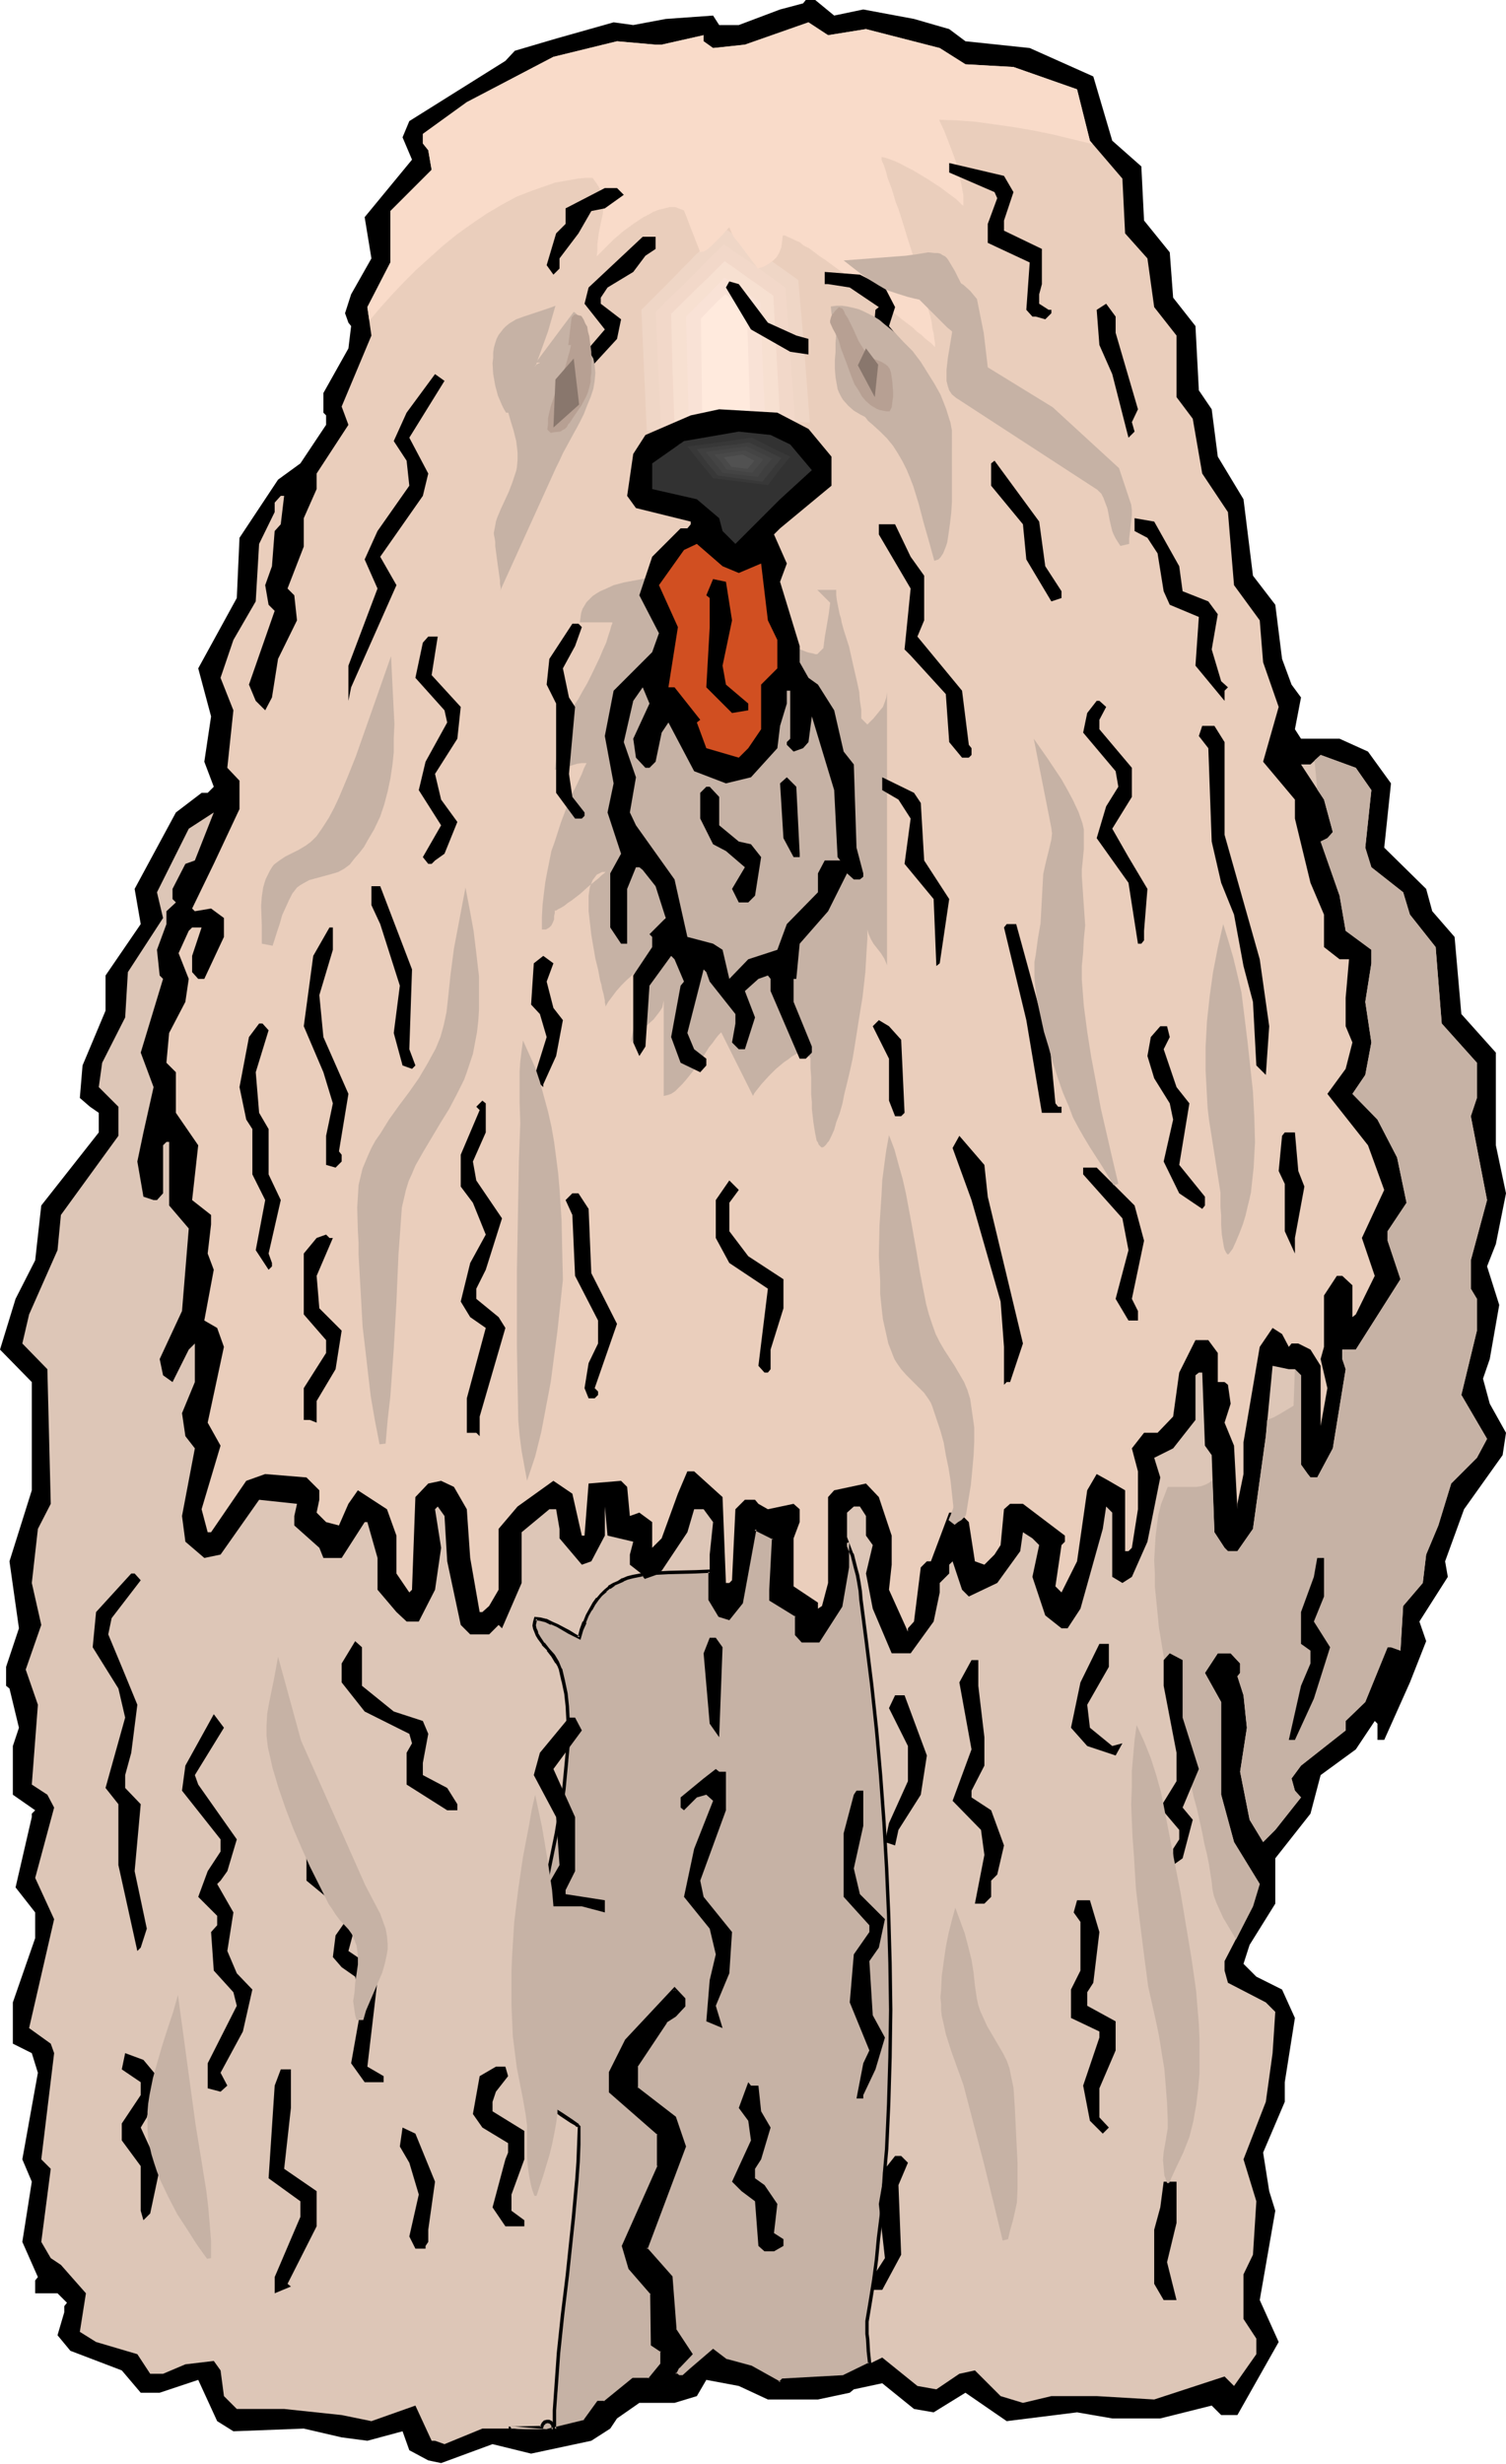
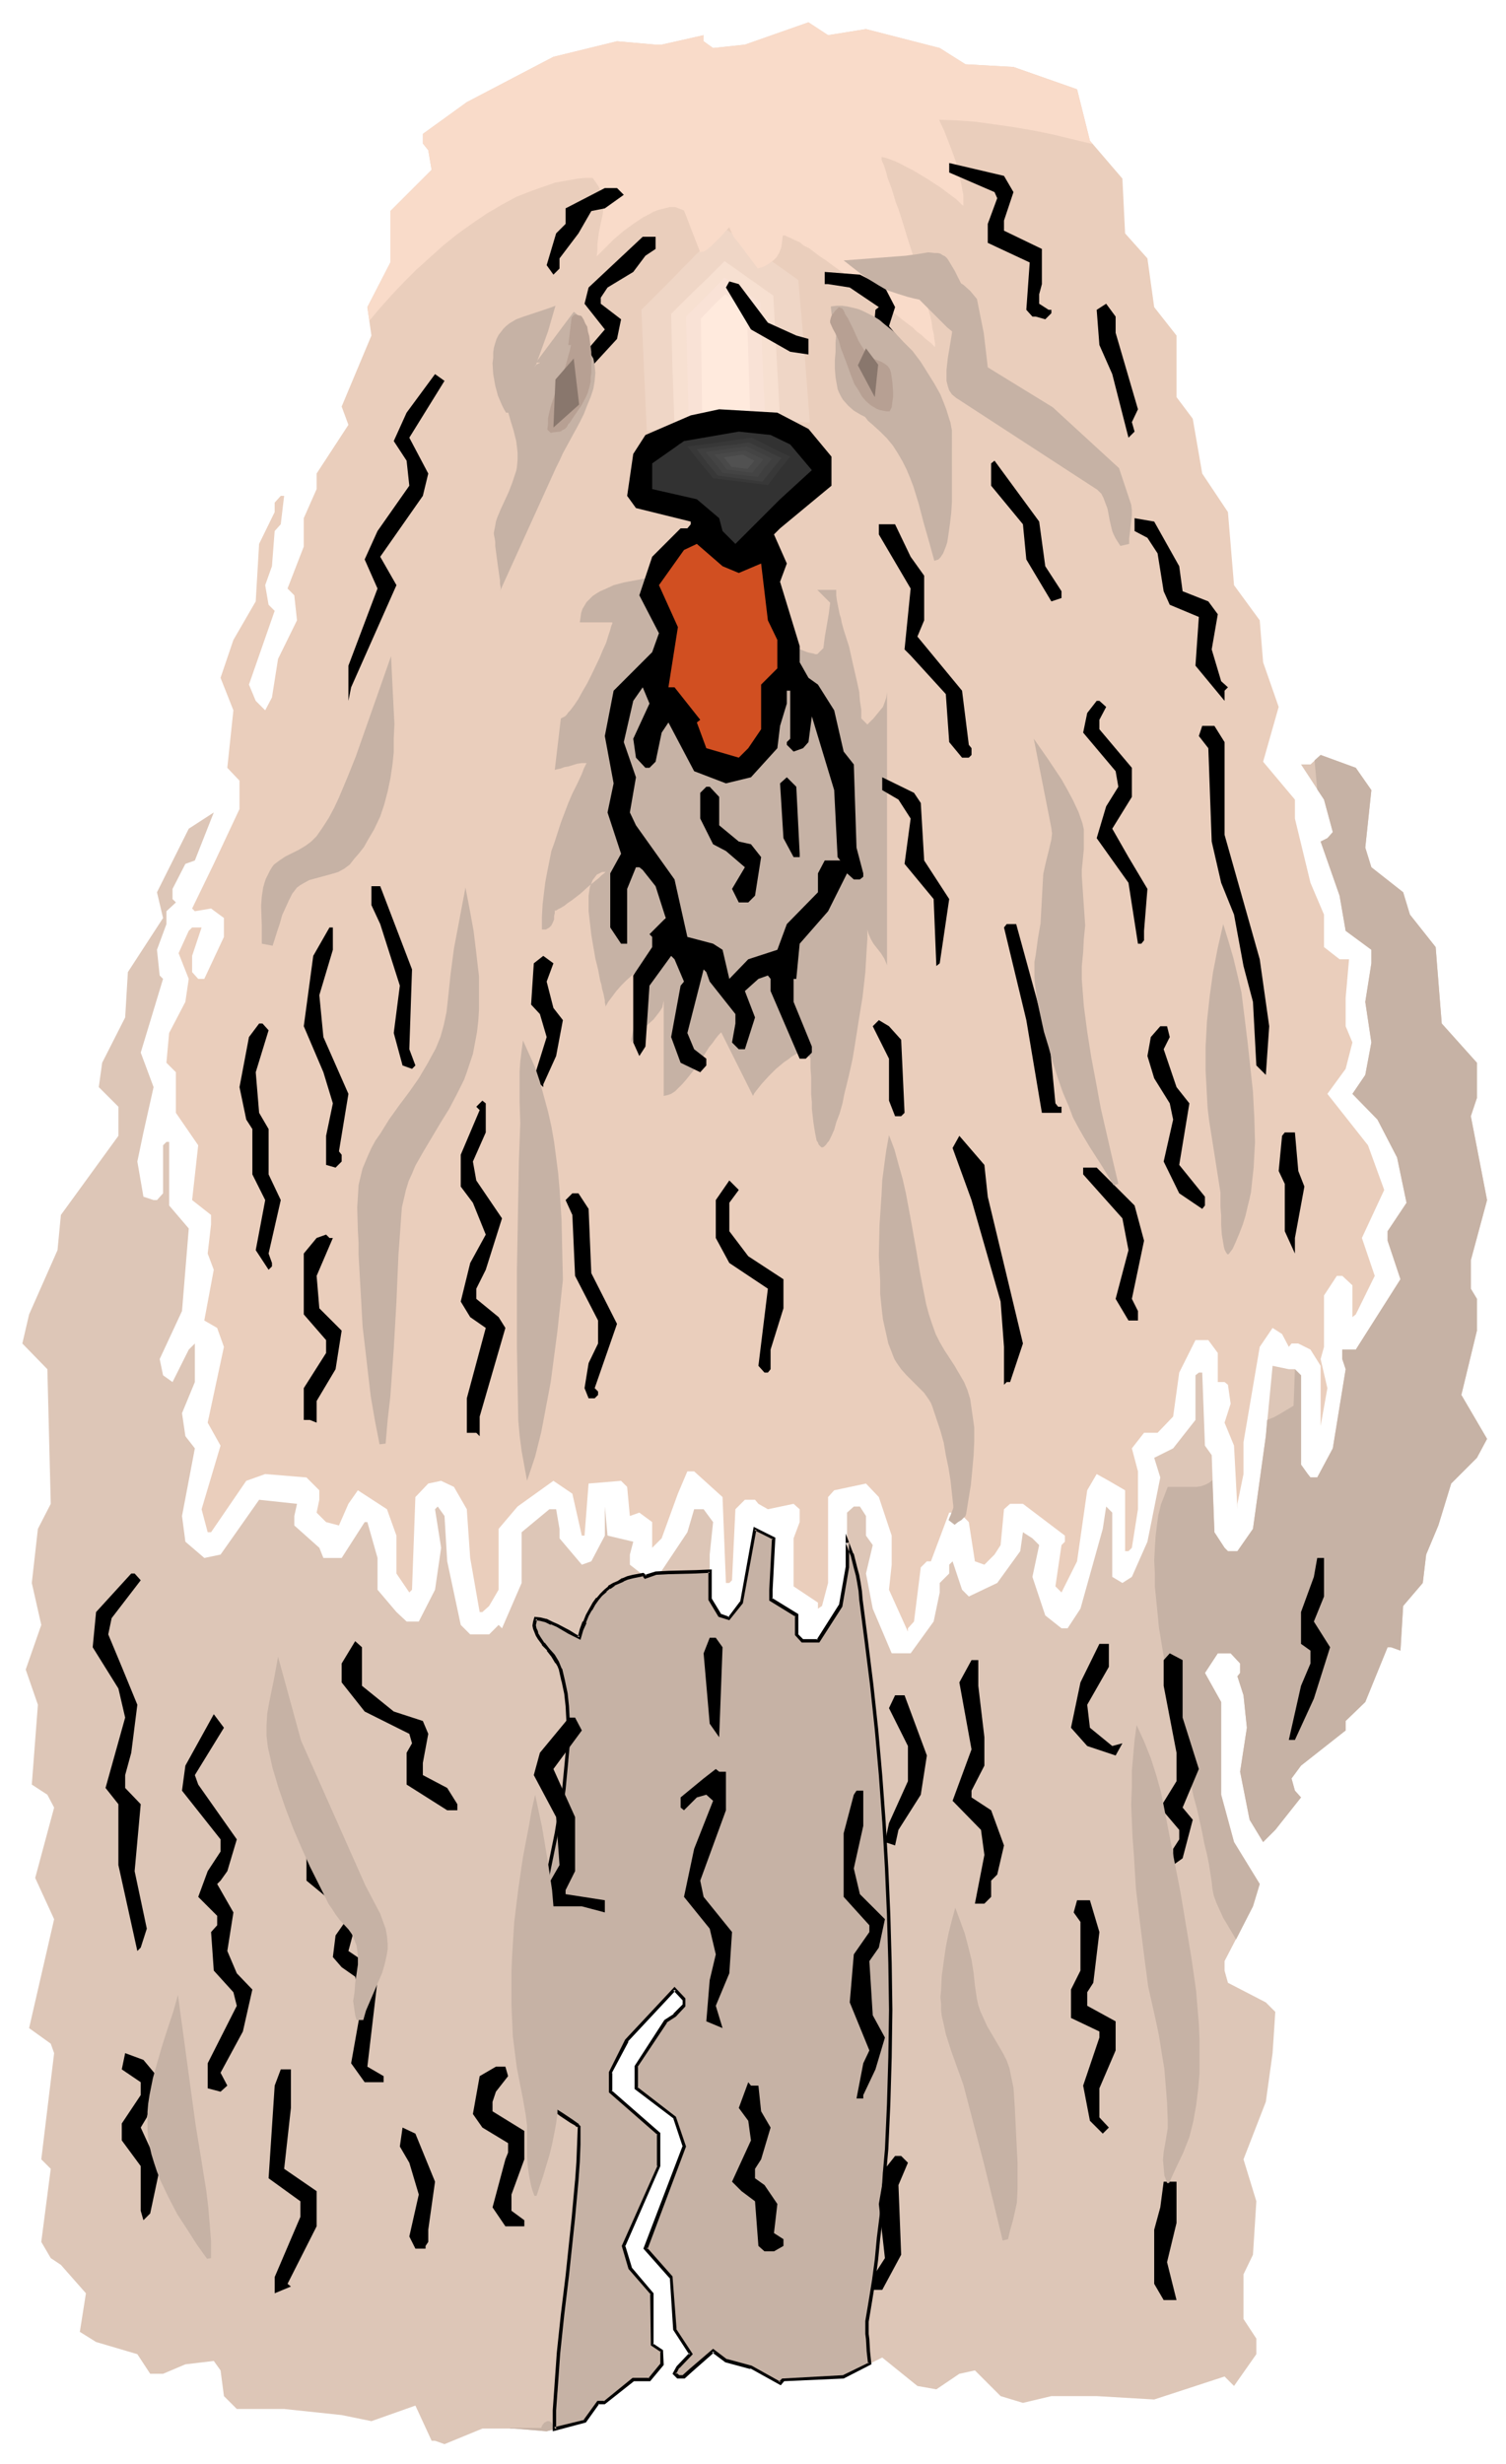
<svg xmlns="http://www.w3.org/2000/svg" fill-rule="evenodd" height="588.515" preserveAspectRatio="none" stroke-linecap="round" viewBox="0 0 2226 3642" width="359.762">
  <style>.brush1{fill:#000}.pen1{stroke:none}.brush2{fill:#eacebc}.brush9{fill:#c6b2a5}.brush10{fill:#323232}</style>
-   <path class="pen1 brush1" d="m1233 23 43-9 75 14 52 15 24 18 95 10 94 42 28 95 43 38 4 80 38 47 5 67 33 42 5 95 19 28 9 70 38 63 14 113 33 43 10 80 14 38 14 19-9 47 9 14h57l42 19 34 47-10 95 62 61 9 33 33 38 10 114 51 57v137l15 71-15 75-13 33 18 57-14 80-10 29 10 37 24 43-5 33-57 80-28 77 4 23-42 66 10 29-24 61-38 85h-10v-24l-4-4-28 42-52 38-15 57-52 66v67l-38 61-9 28 19 19 38 19 19 42-15 95v29l-32 75 9 57 9 29-23 132 28 62-61 108h-24l-14-14-76 19h-71l-52-9-104 13-61-42-47 29-29-5-47-38-42 9-6 5-47 10h-74l-43-20-48-9-14 24-33 10h-52l-33 23-10 15-28 18-89 19-57-14-76 28-19-4-28-15-10-28-52 14-38-5-56-13-104 4-24-15-28-61-57 19h-28l-28-33-76-29-19-23 10-34v-9l4-5-14-14H52v-19l4-5-23-52 14-89-14-33 23-128-9-29-28-14v-61l33-95v-38l-29-37 24-104v-5l5-5-33-23v-72l9-27-14-58-5-4v-28l19-57-14-99 33-105v-160l-47-48 23-75 29-57 9-81 85-108v-29l-13-9-15-13 4-48 34-81v-52l52-76-9-52 61-113 38-29h9l9-9-14-37 10-67-19-71 57-104 4-89 57-86 33-24 34-51 4-6v-14l-4-4v-29l37-66 4-33-4-5-5-14 9-28 30-53-10-61 70-85-14-33 10-24 142-89 14-15 61-18 85-24 29 4 48-9 70-5 9 14h29l61-23 34-9 4-5h14l28 23z" />
  <path class="pen1 brush2" d="m1280 43 109 28 38 24 71 4 94 33 19 76 48 56 4 81 33 37 10 72 33 42v91l24 32 14 81 38 57 9 108 38 52 5 62 23 66-23 81 47 56v28l23 95 20 47v48l23 18h14l-5 57v42l10 24-10 39-27 37 60 76 24 66-33 71 19 56-28 57-5 4v-47l-15-14h-8l-19 29v76l-5 18 10 43-10 56v-89l-15-24-18-9h-10l-4 5-10-19-14-9-19 28-24 141v47l-9 44v8l-5-94-14-34 9-28-4-28-5-4h-10v-43l-14-19h-19l-24 48-9 65-23 24h-20l-18 23 9 34v56l-9 57-5 5h-5v-90l-24-14-18-10-14 24-15 105-23 46-9-9 9-61 5-5v-9l-62-47h-19l-9 8-5 53-9 14-15 15-14-5-9-58-14-14h-15l-27 72h-6l-9 9-10 80-9 10v5l-28-62 4-37v-43l-19-57-19-20-47 10-9 10v127l-9 34-6 4v-9l-36-24v-71l9-24v-19l-9-8-38 8-14-8-5-6h-15l-14 14-5 105-4 4h-5l-5-127-42-38h-10l-14 33-24 66-14 14v-38l-19-14-14 5-4-43-9-9-48 4-6 77h-4l-14-62-28-19-53 38-28 33v90l-14 24-10 9h-4l-14-80-5-72-19-33-19-9-19 4-19 20-5 137-4 4-19-28v-56l-14-39-43-28-14 20-14 32-19-5-14-14 4-19v-14l-19-19-61-5-28 10-52 76h-5l-9-34 28-94-19-34 24-112-10-28-19-11 14-75-9-24 5-43v-14l-28-22 9-81-33-48v-60l-14-14 4-44 24-46 5-34-15-38 15-33 5-5h14l-14 42v24l9 10h9l29-62v-28l-19-14-24 4-4-4 32-66 38-81v-42l-18-19 9-85-19-48 19-56 33-57 5-85 23-47v-14l9-10h5l-5 42-9 10-4 52-10 28 5 29 9 9-38 109 10 24 14 14 10-19 9-57 28-57-4-37-10-10 24-62v-42l19-43v-23l47-72-10-27 44-105-6-42 34-66v-76l61-61-5-29-8-10v-14l65-47 128-67 94-23 57 5h9l62-14v9l14 10 47-5 94-33 29 19 56-9z" />
  <path class="pen1 brush2" d="m1069 311-49 49-94 94 9 187 199-22 85 7-20-222-130-93z" />
  <path class="pen1" style="fill:#efd6c6" d="m1069 336-20 21-21 20-40 41-40 40 4 90 4 89 84-9 85-10 36 4 36 3-8-105-9-106-55-39-56-39z" />
-   <path class="pen1" style="fill:#f2d8c9" d="m1070 361-17 17-17 17-33 33-34 33 8 173 69-8 70-8 59 5-14-198-45-32-46-32z" />
  <path class="pen1" style="fill:#f7e0d1" d="m1071 386-27 27-26 25-26 26 2 83 3 83 55-6 54-7 24 2 23 2-10-184-72-51z" />
  <path class="pen1" style="fill:#f9e2d6" d="m1071 410-19 20-38 38 2 78 2 80 39-5 40-4 34 3-4-86-3-87-27-18-26-19z" />
  <path class="pen1" style="fill:#ffeadd" d="m1072 435-13 12-23 24 2 151 50-6 21 2-5-160-32-23z" />
  <path class="pen1" style="fill:#f9dbc9" d="m1615 213-58-14-29-6-29-5-28-4-29-4-27-2-27-1 7 15 6 15 6 16 6 16 4 17 4 17 3 16v17-2l-2-1-4-4-5-5-7-5-8-6-8-6-20-13-20-12-10-5-9-5-9-4-8-3-6-2-5-1v4l1 3 2 4 2 6 2 6 2 8 3 8 3 8 3 10 3 10 4 10 7 22 7 23 15 47 7 23 5 23 3 10 3 10 2 9 1 9 2 8 1 8 1 6v6l-1-1-2-2-3-3-4-3-5-4-5-5-7-5-6-6-8-6-8-6-17-14-18-15-39-30-19-14-19-14-9-6-8-6-8-6-8-4-6-5-7-3-6-3-5-2-4-2h-3l-1 9-1 8-3 8-4 7-5 5-7 5-7 4-9 3-5-7-6-8-12-16-6-8-6-7-4-8-3-7-5 5-5 6-12 12-5 5-6 5-5 3h-3l-2 1-24-62-13-5h-8l-8 2-8 2-8 3-7 4-8 4-15 10-15 11-14 12-13 13-12 12 1-9v-9l2-16 3-15 3-14 1-13-1-7-1-7-2-6-3-7-4-6-5-7h-11l-11 1-11 2-12 2-11 2-11 4-23 8-23 9-22 12-22 13-22 15-21 15-21 17-20 18-20 18-18 18-18 19-17 19-16 19-3-20 34-66v-76l61-61-5-29-8-10v-14l65-47 128-67 94-23 57 5h9l62-14v9l14 10 47-5 94-33 29 19 56-9 109 28 38 24 71 4 94 33 19 76 4 5z" />
  <path class="pen1 brush9" d="m971 1402 19-75 4 7 3 5 3 6 3 4 2 5 3 3 2 3 1 4 4 6 2 6 1 7 1 5v5h-6l-7 2-8 3-8 4-9 5-9 6-9 6-10 7-18 15-9 8-8 8-7 8-6 8-6 8-4 7v-2l-1-4v-3l-1-5-1-5-2-7-1-6-2-7-3-16-4-16-6-35-2-18-2-17v-23l1-7 1-6 2-5 2-5 3-4 3-4 4-2 4-2h5l-2 2-4 3-4 4-5 4-11 9-11 10-13 10-6 4-5 4-5 3-4 2-3 2h-2v4l-1 4v5l-2 5-2 4-3 3-5 3h-6v-19l1-18 2-17 2-16 3-16 3-15 3-15 5-14 9-28 11-29 6-14 7-14 7-15 3-8 4-8h-7l-7 1-13 4-6 1-5 2-5 1-4 1 9-76 2-1 2-1 2-1 3-3 2-3 3-3 6-8 6-9 6-11 7-12 6-12 12-25 5-12 5-11 3-10 3-9 1-4 1-3 1-2v-2h-48l1-7 1-7 2-6 3-5 3-5 5-5 4-4 6-4 5-3 7-3 13-6 15-4 16-3 16-3 16-1 16-1h61v4l1 3 2 5 2 4 4 4 3 5 9 9 10 9 12 10 13 9 14 10 13 8 14 8 14 8 13 6 12 5 5 2 5 2 4 1 5 1 3 1h3l9-9 1-8 1-8 6-35 1-8 1-8-19-19h28v8l1 8 2 10 2 10 2 6 1 6 3 11 8 25 6 27 6 26 3 14 1 13 2 13v13l9 9 4-4 5-5 9-11 5-6 3-8 2-6 1-8v408-4l-1-3-3-7-5-8-11-14-4-7-3-7-1-3-1-4v14l-1 15-1 17-1 17-2 18-2 18-6 37-6 38-3 18-4 18-4 17-4 16-3 15-4 14-5 13-3 11-4 9-4 8-2 2-2 3-2 2-1 1-2 1h-2l-1-1-1-1-2-2-1-3-2-3-1-5-1-5-1-6-1-6-1-7-1-9-1-9v-10l-1-11v-25l-1-14v-15l-9-10h-4l-5 2-5 3-5 3-5 4-6 4-12 10-11 11-10 11-4 5-4 5-3 4-2 4-47-94-4 4-4 5-5 7-5 6-10 16-11 16-12 15-6 7-6 6-5 5-6 4-6 2-5 1v-141l-1 5-1 5-3 5-3 4-7 9-9 8-9 8-7 7-4 4-2 4-2 3v4-9l2-9 2-10 2-9 6-19 7-19 7-19 3-9 3-8 2-8 2-9 2-8v-7z" />
  <path class="pen1 brush1" d="m1498 284-14 42v15l56 27v52l-4 15v14l14 9h4v5l-9 9-14-4h-5l-9-10 5-70-62-29v-28l14-38-4-9-67-29v-14l81 19 14 24zm-576 4-28 20-20 4-19 33-28 37v15l-9 9-10-14 14-47 14-14v-23l58-30h18l10 10zm47 80-15 10-18 24-38 23-10 15v9l30 23-6 29-57 62-37 18-10 20v23l-14 10v-57l76-62 24-28-30-38 6-24 80-75h19v18zm339 57 15 29-9 28 52 62 14 33-19 18-5-32-66-57 4-48 5-4-43-29-32-5h-5v-18l52 4 37 19zm-173 52 42 19 18 5v23l-27-4-58-33-37-62 5-9 14 4 43 57zm514 15 33 113-9 19 4 14-9 9-24-94-19-43-4-52 14-9 14 19v24zM605 647l28 53-8 33-63 90 24 42-67 151-4 20v-52l43-114-19-43 19-42 47-67-4-37-19-29 19-42 42-57 14 10-52 84zm590-13 34 41v43l-76 63-9 9 19 43-10 27 29 95v24l13 23 14 10 24 38 14 61 15 19 4 123 10 38v5l-5 4h-9l-10-9-28 56-42 48-5 52h-4v34l27 66v9l-9 9h-9l-43-100v-18l-4-5-14 5-20 18 15 39-15 47h-9l-10-10 5-28v-14l-38-48-5-14-4-4-24 94 10 24 18 14v10l-9 10-29-14-14-38 14-76 5-6-14-33-5-5-32 44-6 90-9 14-9-20v-99l28-42v-15l-4-4 24-24-15-47-19-24-5-4h-5l-13 32v81h-9l-16-24v-80l16-29-20-61 9-43-13-70 13-67 57-57 10-28-29-56 19-57 42-42h10l5-6v-4l-81-20-13-18 9-62 18-28 67-29 42-9 86 5 46 24z" />
  <path class="pen1 brush10" d="m1168 657 32 38-47 43-66 66-19-19-5-19-33-28-66-15v-38l47-33 81-14 47 5 29 14z" />
  <path class="pen1 brush1" d="m1545 837 24 37v10l-15 5-37-62-5-52-47-57v-33l5-4 66 90 9 66zm198 0 5 37 38 15 14 19-9 52 14 47 10 9-5 5v15l-43-52 5-72-43-18-9-20-9-56-15-23-19-10v-19l29 5 37 66zm-397-14 20 28v66l-10 24 66 80 10 80 4 5v10l-4 4h-10l-19-23-5-71-52-57-9-9 9-90-47-80v-15h24l23 48z" />
  <path class="pen1" style="fill:#d14f21" d="m1092 847 33-14 10 84 14 29v42l-24 24v66l-19 28-14 14-48-14-14-38 5-4-38-48h-9l14-89-28-62 37-52 19-9 38 33 24 10z" />
-   <path class="pen1 brush1" d="m1082 917-14 67 5 28 33 28v10l-24 4-38-38 5-89v-43l-5-4 10-24 19 4 9 57zm-222 10-10 28-18 33 9 43 9 14-9 99 5 34 18 23v5l-4 4h-10l-28-38v-132l-14-28 4-38 34-52h9l5 5zm-222 71 43 47-5 47-33 52 9 38 24 33-19 47-14 10-5 5h-5l-8-10 27-47-33-52 10-42 32-58-4-18-43-48 11-52 8-9h14l-9 57z" />
  <path class="pen1 brush9" d="m936 1092 4 28 14 15h6l9-9 9-43 10-15 38 72 47 18 37-9 39-43 4-33 10-33v-19h5v71l-5 5v4l10 10 14-5 8-9 5-38 33 109 5 99 4 5h-23l-10 19v28l-46 47-14 38-43 14-28 29-10-43-14-9-38-10-19-85-57-80-9-19 9-52-18-52 14-61 14-20 10 24-24 52z" />
  <path class="pen1 brush1" d="m1635 1045-10 19v14l48 57v43l-29 47 24 42 28 47-5 62v14l-4 5h-5l-14-90-47-66 14-47 18-29-4-23-48-57 6-29 14-18h4l10 9zm175 52v137l52 184 14 99-5 72-14-14-5-94-14-53-14-76-19-47-14-61-5-138-14-18 5-15h18l15 24z" />
  <path class="pen1" style="fill:#ddc6b7" d="m2027 1168-9 85 9 29 47 37 10 33 38 48 9 113 52 58v52l-9 27 24 124-24 89v42l9 15v47l-23 95 38 65-15 28-38 38-19 62-18 43-5 42-29 34-4 66-14-5h-5l-33 81-29 28v14l-66 52-14 19 5 18 9 10-38 48-18 18-20-33-14-71 10-65-5-48-9-28 4-5v-14l-14-15h-19l-19 29 24 43v137l19 70 38 62-10 33-42 81v14l5 18 56 29 14 14-4 61-10 72-33 85 19 62-5 79-14 29v66l19 29v23l-33 47-14-14-104 34-85-5h-67l-42 10-33-10-38-38-23 5-34 23-28-5-52-42-57 28-89 5-5 5-43-24-37-9-19-15-33 29-10 9h-9l-5-4 5-10 19-19-24-37-5-77-38-42 57-151-14-43-57-43v-32l44-67 13-9 14-14v-10l-14-14-70 76-25 47v28l72 62v48l-52 118 9 32 33 38v76l14 9v20l-18 23h-24l-42 34h-10l-20 27-56 15-47-4h-48l-56 23-14-5h-5l-24-52-65 23-44-9-85-9h-70l-19-19-5-38-10-14-42 5-33 14h-19l-19-29-61-18-24-15 9-57-37-42-15-10-14-24 14-108-14-14 19-157-5-14-32-23 37-161-28-61 28-104-10-19-23-15 9-118-18-52 23-66-14-62 9-80 19-37-5-199-37-38 10-43 42-95 5-52 85-117v-43l-29-29 5-36 34-67 4-67 52-80-9-38 47-94 37-24-28 71-14 5-19 37v15l5 5-14 13v19l-14 38 4 38 5 5-33 109 19 51-15 67-9 43 9 52 15 5h5l9-10v-71l5-5h4v94l29 34-10 122-33 71 5 24 14 10 24-48 9-9v57l-19 46 5 34 14 18-19 100 5 38 28 24 24-5 57-81 56 6-4 18v14l37 33 6 15h27l34-53h4l15 53v47l28 33 15 14h18l24-47 9-62-9-57 4-4 10 14 4 67 20 94 14 14h28l14-14 5 5 29-67v-75l41-34h10l5 29v14l33 39 14-5 20-38v-43l4 43 38 9-5 19v15l23 18 24-9 38-57 10-34h14l14 19-5 48v66l14 24 15 4 18-23 20-109 28 14-5 76v14l38 24v28l10 10h22l33-52 10-57v-81l10-9h9l9 14v29l10 14-10 42 10 52 28 66h28l34-47 9-43v-14l14-14v-13l5-5 14 42 10 10 42-20 34-47 4-28 14 9 10 10-10 47 19 57 24 19h9l19-29 33-118 5-33 9 9v95l15 9 14-9 23-52 19-95-9-29 28-14 33-42v-66l5-4h5l4 108 10 14 4 114 15 23 5 5h14l23-33 19-137 10-104 24 5h9l9 9v132l10 14 4 5h10l23-43 19-117-5-15v-14h20l66-104-19-57v-14l28-42-14-67-29-56-37-38 19-28 9-48-9-60 9-57v-20l-38-28-9-52-28-80 10-5 8-9-13-48-34-52h14l15-14 52 19 23 33z" />
  <path class="pen1 brush9" d="m1943 1124 4 43 10 15 13 48-8 9-10 5 28 80 9 52 38 28v20l-9 57 9 60-9 48-19 28 37 38 29 56 14 67-28 42v14l19 57-66 104h-20v14l5 15-19 117-23 43h-10l-4-5-10-14v-132l-9-9-2 54-10 6-10 6-9 5-10 4-2 24-19 137-23 33h-14l-5-5-15-23-3-77-5 4-6 3-6 2-7 1h-42l-5 13-5 13-4 16-2 15-2 17-1 17-1 18 1 19v19l2 20 2 20 2 21 7 42 8 42 8 43 10 42 9 40 5 20 4 20 5 18 4 18 4 18 3 16 4 16 3 15 2 13 2 13 1 10 2 10 4 11 5 11 5 11 6 10 13 22 25-49 10-33-38-62-19-70v-137l-24-43 19-29h19l14 15v14l-4 5 9 28 5 48-10 65 14 71 20 33 18-18 38-48-9-10-5-18 14-19 66-52v-14l29-28 33-81h5l14 5 4-66 29-34 5-42 18-43 19-62 38-38 15-28-38-65 23-95v-47l-9-15v-42l24-89-24-124 9-27v-52l-52-58-9-113-38-48-10-33-47-37-9-29 9-85-23-33-52-19-9 8zM754 3590h7l47 4 11-3-1-3-1-3-1-2-1-2-3-2h-3l-4 2-2 2-2 3-1 3h-46v1zm65 1 1-28 1-28 2-28 2-28 6-58 7-57 7-57 3-28 5-55 2-28 1-26v-26l-2-2-3-2-6-5-16-10-7-5-6-5-3-2-2-2-1-2v-2l-8-15-7-16-5-17-4-17-3-18-1-19-1-19v-20l1-20 2-20 2-21 4-21 7-43 8-44 9-44 8-43 8-44 3-21 3-22 2-21 1-21 1-20v-20l-1-19-3-19-3-18-5-18-2-5-2-5-7-9-7-9-7-9-6-9-3-4-2-5-1-5-1-4v-5l1-5h7l9 3 8 3 9 4 17 9 8 5 7 4 4-12 4-11 4-10 5-9 5-8 5-7 6-7 6-5 6-5 6-5 7-3 7-4 7-2 7-3 16-3 3 4 15-6 19-1h40l21-1v41l14 24 15 4 18-23 20-109 28 14-5 76v14l38 24v28l10 10h22l33-52 10-57v-37l7 18 6 20 2 11 2 11 2 12 1 13 5 31 4 31 4 32 4 32 6 66 6 67 5 68 4 70 4 69 1 71 1 69-1 70-1 69-4 67-2 34-3 33-3 32-3 32-4 32-4 31-5 31-5 29v11l1 8v8l1 18 3 18-39 19-89 5-5 5-43-24-37-9-19-15-33 29-10 9h-9l-5-4 5-10 19-19-24-37-5-77-38-42 57-151-14-43-57-43v-32l44-67 13-9 14-14v-10l-14-14-70 76-25 47v28l72 62v48l-52 118 9 32 33 38v76l14 9v20l-18 23h-24l-42 34h-10l-20 27-45 12z" />
-   <path class="pen1 brush1" d="M752 3592h9-1l49 4 12-3-1-6v-3l-2-2-2-3-4-2h-4l-4 1-3 3-2 4-1 3 2-2-48 1v5l4-2v-1l-2 2h48l2-5-1 1 2-3v1l2-3-1 1 3-1h3-2l3 1 1 2v-1l1 2v2l1 4 2-4-11 3h2l-48-4h-7l2 3-4 2z" />
  <path class="pen1 brush1" d="m819 3588 3 3v-28l2-28v1l4-57 6-57 7-58 9-85 5-55 2-28 1-26v-27l-3-3h1l-3-2-7-5-15-10-8-5-6-5v1l-4-5v1l-1-2v-2l-8-15-7-16h1l-6-17-4-17-2-18-2-18-1-19 1-20 1-20v1l2-21 2-20 3-22 7-43 8-43 9-44 9-44 8-44 3-21 2-21 2-21v-1l2-21 1-20-1-20-1-19-2-19-4-19-4-17-1-1-2-5-2-5-6-10-8-9-7-9v1l-6-9-3-5v1l-1-5-2-4-1-5v1l1-5 1-5-3 2 7 1 8 2 8 4v-1l9 4 17 10 8 4 10 5 4-14 5-11h-1l4-10 5-9v1l5-9 5-7 5-6 7-6h-1l6-5v1l7-5h-1l7-3 7-3h-1l7-3 8-2 15-3-2-1 4 5 17-6h-1l19-1 40-1 21-1-2-2v42l15 25 16 5 20-25 20-109-3 1 28 14-2-2-4 76v16l39 24-1-2v29l10 11h26l34-53 10-58v-37l-5 1 7 18v-1l5 20 3 11 2 11 2 12 1 13 4 31 4 31 8 64 7 66 6 67 5 69v-1l4 70 3 69 2 71 1 69-1 70-2 69-3 67-3 34v-1l-2 33-3 33-4 32-3 32-4 30-5 31-5 30v19l1 8 1 18 2 18 2-2-39 19h1l-91 5-5 5h3l-43-24-37-10 1 1-21-16-35 30-10 9h2-9 2l-5-4v3l5-10v1l20-21-25-38 1 1-6-78-38-43 1 3 57-152-15-44-57-44 1 2v-32l-1 1 44-66h-1l14-9 14-15v-12l-16-17-73 78-24 48v30l72 63-1-2v48l1-1-53 119 10 34 33 38-1-2 1 77 15 10-1-2v20-1l-18 22 2-1h-25l-43 35 2-1h-11l-21 29 2-1-45 11-2 6 49-13 20-28-2 1h10l43-34h-1 25l20-24-1-22-15-10 1 2v-76l-33-39 1 1-10-33v2l52-119v-49l-72-63 1 2v-28l-1 1 25-47h-1l71-76h-4l14 15v-2 10-2l-14 14h1l-14 9-44 68v34l58 44-1-1 14 42v-1l-58 152 39 44v-2l5 78 24 37v-3l-19 20-6 11 7 7h11l11-10 33-29h-4l20 15 37 10v-1l45 25 5-6h-1l89-4 41-21-2-19-1-18-1-8v-19 1l5-30 5-31 4-31 3-31 4-32 3-33 2-33 3-34 3-67 2-69 1-70-1-69-2-71-3-69-4-70-5-68-6-68-7-65-8-65-4-31-4-31-1-12-2-13-2-11-3-11-5-20-1-1-11-29v50-1l-10 57v-1l-33 52 2-1h-22l1 1-9-9 1 1v-30l-39-24 1 2v-14l4-77-32-16-20 111v-1l-18 24 2-1-14-5 2 1-14-23v1-44l-24 1-40 1-19 1-16 5 3 1-5-4-16 3-8 2-7 3h-1l-6 4-7 3-7 4v1l-6 5-6 6-5 6h-1l-5 7-5 9-5 9-4 10h-1l-4 11-3 12 3-1-7-4-8-5-17-9-9-4-8-4h-1l-8-2-9-1-2 7-1 6 1 5 2 5 2 5 3 5 6 8v1l8 8h-1l7 9 6 10v-1l3 5 2 5 4 18v-1l4 19 2 18 1 19 1 20-1 20-2 21-2 21-2 21-4 22-7 43-9 44-9 44-8 44-7 43-3 21-2 21-2 20-1 20-1 20 1 19 2 19 2 18 4 18 6 16v1l7 16 7 15v-1 2l2 3 5 5v1l6 4 8 6 15 10 7 4 2 2h1l2 1-1-1-1 26-1 26-2 28v-1l-5 55-9 86-7 57-6 57-4 57-2 28v31l2-6zm363-2326v5h-9l-15-28-5-81 10-9 14 14 5 99zm179-75 5 85 37 57-14 95-5 4-4-99-43-52 9-67-18-28-24-14v-19l47 23 10 15zm-298-9v42l29 24 18 4 15 19-9 57-10 10h-14l-10-20 19-32-28-24-19-10-19-38v-38l9-9h5l14 15zm-454 255-4 118 9 24-5 5-14-5-13-48 9-70-29-91-13-28v-28h13l47 123zm927 57 14 37 10 104 4 5h5v9h-29l-23-137-33-137 4-5h14l34 124zm-1044-86-20 67 6 62 37 84-14 85 4 5v10l-9 9-14-4v-43l10-48-14-46-29-68 14-104 24-42h5v33zm316 47 10 39 14 18-10 53-19 42v4l-14-13 19-61-10-34-13-14 4-61 14-11 15 11-10 27zm524 86 5 108-5 5h-9l-9-23v-62l-24-48 9-9 15 9 18 20zm-935-14-19 62 5 60 14 24v67l18 38-18 79 5 14v5l-5 5-19-29 14-74-19-38v-67l-9-14-10-48 14-74 15-20h5l9 10zm1332 10-9 18 19 56 19 24-15 91 38 47v13l-4 5-34-23-23-47 14-62-5-24-23-37-10-33 5-28 14-16h10l4 16zM718 1674l-19 43 5 28 38 56-24 76-14 28v15l33 27 10 16-38 131v29l-5-5h-14v-51l28-104-23-16-14-23 14-57 23-42-19-47-18-24v-47l28-66-5-5 9-9 5 4v43zm1201 57 9 23-14 76v23l-15-33v-70l-9-19 5-52 4-5h15l5 57zm-459 38 52 217-19 57h-5l-4 4v-56l-5-67-43-150-28-77 10-18 37 43 5 47zm217 13 14 52-18 86 9 18v14h-14l-19-32 19-72-9-47-58-65v-10h20l56 56zm-599-4v42l28 37 52 34v43l-19 61v29l-4 5h-5l-9-10 14-114-57-38-20-37v-56l20-29 14 14-14 19zm-208 9 4 95 38 75-33 95 5 5v5l-5 5h-9l-6-15 6-37 14-29v-34l-34-66-4-90-10-22 10-10h9l15 23zm-378 43-24 56 4 48 33 33-9 57-28 47v32l-10-4h-9v-47l33-52v-19l-33-38v-90l19-23 14-5 5 5h5zm1465 530-15 37 24 38-24 76-28 61h-9l18-80 14-33v-19l-14-10v-47l19-52 5-28h10v57zm-1749-24-43 56-5 24 20 48 23 56-9 71-9 33v19l23 24-9 99 18 85-9 28-5 5-28-127v-90l-19-24 29-104-10-43-38-61 5-52 52-57h5l9 10z" />
  <path class="pen1 brush1" d="m1068 2435-5 133-14-20-9-104 9-23h9l10 14zm-533 57 47 38 43 14 8 19-8 43v18l36 19 15 24v9h-15l-60-38v-47l8-14-4-14-66-33-34-43v-28l20-33 10 9v57zm1104-28-32 56 4 34 33 27 15-4-10 18-42-14-24-27 14-67 28-57h14v34zm109 75 24 76-24 57 15 18-15 57-14 10v-24l9-14v-14l-28-33 24-39v-42l-19-99v-38l9-10 19 10v85zm-302-47 9 76v42l-19 37v10l29 19 19 52-10 43-9 9v24l-10 10h-14l14-72-5-37-42-43 28-76-18-99 18-33h10v38zm-76 103-9 58-33 52-5 23-15-5 6-28 28-62v-52l-28-56 9-19h14l33 89zm-1082 29 5 14 57 81-14 47-10 14-5 5 24 42-9 57 14 33 23 24-14 62-33 61 10 19-10 9-19-5v-37l43-85-5-20-29-32-4-57 9-10v-14l-28-28 14-38 19-29v-18l-57-72 5-37 42-76 15 20-43 70zm572-66-42 57 32 71v80l-14 28v6l58 9v18l-34-9h-52v-28l19-33-5-71-33-62 9-33 43-52h9l10 19zm213 61v57l-38 104 5 24 42 52-4 61-20 48 10 33-24-10 5-61 9-38-9-38-38-47 15-71 28-71-10-9-14 4-19 19-5-4v-15l34-28 18-14 5 4h10zm203 80-14 63 9 38 37 37-9 42-14 20 5 80 18 33-14 47-18 38v5h-10l10-52 9-19-29-71 6-71 23-33v-10l-38-42v-94l15-57 4-6h10v52zm-794 29-10 29 6 14 27 23 14 6 10 32-14 52 28 19 15 24-15 128 24 14v9h-28l-20-28 16-90-10-38-20-14-13-15 4-32 14-20v-14l-57-47v-43l10-14h15l4 5zm1143 128-9 75-9 14v20l42 23v43l-24 56v43l14 15-9 9-19-19-10-52 24-71v-9l-42-20v-42l14-28v-72l-10-14 5-18h19l14 47zM232 3069l-15 61-9 15 28 61-14 66-10 10-4-14v-66l-28-38v-25l28-42v-19l-28-19 5-24 27 10 20 24zm519 0-18 23-5 15v14l47 29v42l-19 52v24l19 14v9h-28l-19-28 19-71 4-10v-14l-38-23-14-20 10-56 24-14h14l4 14zm-321 47-10 90 48 33v52l-43 85 5 4-24 10v-24l38-89v-23l-47-34 9-137 9-24h15v57zm691-33 4 38 14 24-14 47-9 14v14l14 10 19 28-5 43 14 9v10l-14 8h-14l-9-8-5-66-20-15-14-14 28-61-4-29-14-19 14-38 4 5h11zm-478 142-10 71v18l-4 6v4h-15l-9-18 14-62-14-47-14-24 4-28 19 9 29 71zm699-28-14 33 4 103-28 52h-14v-19l18-28-9-80 9-52 15-19h9l10 10zm397 89-14 58 14 56h-19l-14-24v-80l9-33 5-38h19v61z" />
  <path class="pen1 brush9" d="m821 452-11 38-13 36-14 36-14 37-2 3-2 2-2 3-2 3h-13l-3-5-3-6-3-7-3-7-4-15-3-17-1-16 1-8v-8l1-7 2-7 2-6 3-6 4-5 3-4 4-4 5-4 10-6 11-4 12-4 12-4 12-4 11-4zm524-67 27 10 14 6 13 6 13 7 12 7 10 9 5 6 5 6 5 25 5 25 3 25 3 26 96 59 98 90 16 48 2 6 1 8v8l-1 9-2 17-1 8v8l-13 3-7-11-3-6-2-5-2-8-2-9-3-16-3-8-3-8-3-6-6-6-209-136-6-5-4-6-2-6-2-8v-16l1-9 1-9 3-18 3-18 1-9v-8l-1-7-2-7-5-11-6-10-8-10-8-9-16-19-17-18zm183 707 21 30 20 30 9 16 8 15 8 17 6 17 2 9v29l-2 21-1 9v10l5 73-2 20-1 20-2 20v20l3 39 5 38 6 38 7 37 7 38 17 74 9 38-7 2-17-28-18-28-9-15-8-14-8-15-6-16-9-21-8-23-7-22-6-22-7-23-5-23-5-23-3-23-1-11v-23l2-11 3-23 4-23 4-73 2-9 2-9 4-16 4-17 1-9-1-8-26-132zm-214 586 8 21 6 22 6 21 5 22 8 43 8 45 5 30 6 31 3 15 4 15 5 15 5 14 6 12 7 12 15 23 7 12 7 12 5 12 4 13 3 21 3 21v21l-1 21-2 22-2 21-7 43-1 3-2 2-4 4-5 3-5 4-9-7 2-5 1-2 1-3 2-5 1-3v-3l-4-37-3-19-4-19-3-18-5-18-6-18-6-18-2-5-3-5-7-10-9-9-8-8-9-9-8-9-7-10-3-5-2-5-7-18-4-18-4-18-2-18-2-19v-19l-2-38 1-45 3-45 1-21 3-23 3-22 4-22zm-541-140 9 20 9 20 7 21 6 22 6 22 5 22 4 23 3 23 3 23 2 23 3 46 1 45 1 44-8 75-5 38-5 38-7 37-7 37-9 36-6 18-6 18-4-22-4-22-3-23-2-23-2-110v-109l2-110 1-55 2-55-1-31v-45l1-15 2-16 2-15zm-85-226 6 31 6 33 4 33 4 34v50l-1 16-2 17-3 16-3 16-5 15-4 12-4 11-11 22-11 21-13 21-25 42-12 21-5 12-5 11-4 13-3 13-3 13-1 14-2 28-2 27-3 70-4 70-5 70-4 35-3 35-9 1-7-36-6-35-4-34-4-35-4-34-2-36-2-35-2-36v-17l-1-17-1-35 1-16 1-17 4-17 2-8 3-7 5-12 5-11 6-11 7-10 13-21 15-21 15-20 14-20 13-22 6-11 6-11 7-17 5-18 4-19 2-18 4-38 5-38 17-90zM578 970l2 41 2 40 1 20-1 20v21l-2 19-3 20-4 19-5 19-6 18-9 19-10 17-5 9-7 9-7 8-7 9-4 3-4 3-9 5-10 3-11 3-11 3-11 3-9 5-5 3-4 3-7 9-5 10-5 11-5 11-3 11-4 12-7 22-16-3v-27l-1-29 1-14 2-13 2-7 2-6 3-6 3-6 3-5 3-4 8-6 9-6 10-5 10-5 10-6 8-6 4-4 4-4 9-13 9-14 8-15 7-15 13-31 12-30 52-148zm1230 396 8 26 7 24 6 25 6 26 9 73 4 37 4 37 2 38 1 37-1 18-1 19-2 18-2 19-1 4-1 5-3 12-3 13-4 13-5 13-5 12-5 11-3 4-3 4h-2l-2-3-2-4-1-4-1-6-2-12-1-14v-14l-1-13v-21l-17-108-2-17-1-18-2-37v-36l2-37 4-37 5-36 7-36 8-35z" />
  <path class="pen1 brush9" d="m1247 385 92-7 7-1 8-1 18-3 9 1h5l4 1 3 2 4 2 3 3 2 3 9 15 15 30 7 16 6 16 5 16 4 17 2 17-2 1-14-5-12-6-11-9-11-9-41-41-9-2-8-2-16-5-15-5-12-7-13-8-12-8-13-10-14-11zm-11 110 15 11 16 13 16 12 15 13 7 9 8 8 13 19 13 20 14 19-3 7-5 2-6 3-6 2h-6l-22-7-11-4-12-4-10-5-10-6-8-7-8-9-3-5-3-6-2-5-1-6-2-11-1-13v-13l1-12v-13l1-12zm-366 42-1 13-1 14-1 14-1 14-3 13-3 12-6 12-3 6-4 5-3 3-3 3-7 5-8 3-9 2-18 3-19 2-3-4 4-13 4-14 5-13 2-6 4-7 7-10 8-10 9-8 10-8 19-16 21-15zM411 2449l34 124 95 214 11 21 11 21 4 11 4 11 2 11 1 12v7l-1 7-3 14-4 14-6 14-6 14-6 14-6 14-4 14h-10l-2-7-1-7-2-14 2-13 1-14 2-13 2-14v-13l-1-8-1-7-3-8-4-9-5-7-13-14-6-8-5-8-5-7-28-56-13-29-12-28-11-29-10-29-9-30-7-31-2-17v-16l1-17 3-17 7-34 6-33zm380 204 10 47 8 47 7 47 4 47 3 47 1 48v48l-2 48v23l2 23v46l-2 15-3 16-3 15-4 16-9 30-10 30h-3l-3-8-2-7-3-15-2-15-1-14v-45l-2-16-4-23-9-46-3-23-3-24-1-23-1-24v-48l1-24 3-49 6-49 7-48 9-47 4-23 5-22zm621 167 7 19 7 19 5 19 5 20 3 19 2 19 3 20 2 9 3 9 5 11 5 11 24 41 5 10 4 11 3 15 3 14 1 15 1 15 3 61 1 20v39l-1 20-3 14-3 13-4 14-3 13-8 2-14-58-14-57-30-115-18-50-8-25-3-14-3-13-1-9v-9l-1-10 1-10 1-21 3-22 3-21 4-20 5-20 5-18zm268-270 11 24 10 25 8 25 7 25 5 25 5 26 10 52 9 46 8 48 8 48 7 49 2 25 2 24 1 24v49l-2 23-3 24-4 23-3 12-3 12-9 23-11 23-10 22h-3l-2-6-2-5-1-12-1-11 1-12 2-11 2-12 2-12v-12l-1-26-2-25-2-25-4-24-4-25-5-24-11-49-3-23-3-23-6-48-6-50-3-50-2-26-1-24-1-25 1-25v-24l2-23 2-23 3-22zM263 2949l26 191 8 49 8 50 3 25 2 24 2 25v25l-6 1-15-21-14-22-15-23-13-25-12-25-5-13-4-12-4-13-3-13-2-12-1-12v-26l1-12 2-13 5-25 7-25 7-24 8-25 8-24 7-25z" />
  <path class="pen1 brush9" d="m789 540 59-79 3 2 2 2 1 3 1 3v6l-1 7-4 15-1 6-1 6h16l4 4 4 5 2 5 3 5 1 5 1 5 1 11-1 12-2 12-4 12-5 12-5 13-6 12-13 24-6 11-6 11-5 11-5 10-83 183 1-3v-3l-1-5v-5l-1-7-2-14-2-15-2-15v-6l-1-6-1-5v-3l1-5 1-5 1-6 2-6 5-12 12-26 5-13 4-12 2-6 1-5 1-11v-11l-1-9-1-8-2-8-2-8-4-13-4-14-2-7-1-7-1-7 1-9 1-9 3-9h1l3-1 6-1 7-3 7-3 6-4 6-4 2-2 2-3 1-2v-2h5l-1 1h-1l-3 2-4 1zm439-87 1 10 2 10 2 12 3 12 5 25 7 26 3 13 5 12 4 12 5 10 6 11 6 8 6 8 7 6 11 10 10 10 9 11 7 11 7 12 6 12 5 12 5 13 8 26 7 27 8 28 8 29 3-1 3-1 3-3 2-3 2-3 2-5 2-5 2-6 1-6 1-7 2-14 2-17 1-16V636l-1-5-1-6-2-6-4-13-3-8-6-15-9-16-10-16-10-16-12-16-14-14-13-14-15-12-7-6-8-5-8-4-8-4-7-3-8-2-9-2-7-1h-9l-8 1z" />
  <path class="pen1" d="m844 510-2 9-2 7-4 15-6 15-3 8-3 7-5 15-5 15-2 8-2 9v8l-1 9 5 5 4-1 10-1 2-1 1-1 4-2 3-3 2-4 2-2 4-6 4-6 9-13 7-13 3-7 2-7 1-4 1-5v-6l1-7v-31l-2-15-1-8-2-7-1-7-3-5-2-5-3-5-1-1-4-1-3-1h-3l-4 4-5 41h4zm405-46 4 6 4 8 4 8 4 9 4 9 5 8 5 8 5 5 4 3 5 3 5 2 5 2 5 3 4 3 3 4 2 6 2 14 1 15v7l-1 7-1 8-3 6h-5l-5-1-5-1-5-2-8-5-7-6-6-7-5-9-6-9-4-10-8-22-8-21-3-11-4-9-5-9-4-9v-3l1-4 1-3 1-2v-1h1l1-1 2-3 3-3 3-3 2 1 3 1 2 3 1 2 1 3z" style="fill:#b7a093" />
  <path class="pen1" d="m1280 515-12 25 25 47 5-48-18-24zm-432 15 8 68-38 34 3-71 27-31z" style="fill:#89776d" />
  <path class="pen1 brush10" d="m1048 712-45-55 111-16 68 33-40 50-94-12z" />
  <path class="pen1" style="fill:#383838" d="m1054 707-38-47 47-6 48-7 28 14 29 14-17 21-16 21-40-5-41-5z" />
  <path class="pen1" style="fill:#3f3f3f" d="m1061 703-16-19-15-20 38-5 20-2 19-3 48 23-28 35-66-9z" />
  <path class="pen1" style="fill:#444" d="m1068 699-12-15-13-16 30-4 31-4 19 9 18 9-11 13-10 14-52-6z" />
  <path class="pen1" style="fill:#494949" d="m1074 694-8-11-10-11 23-3 22-3 27 13-16 20-38-5z" />
  <path class="pen1" style="fill:#515151" d="m1081 690-11-14 28-4 17 9-10 12-24-3z" />
</svg>